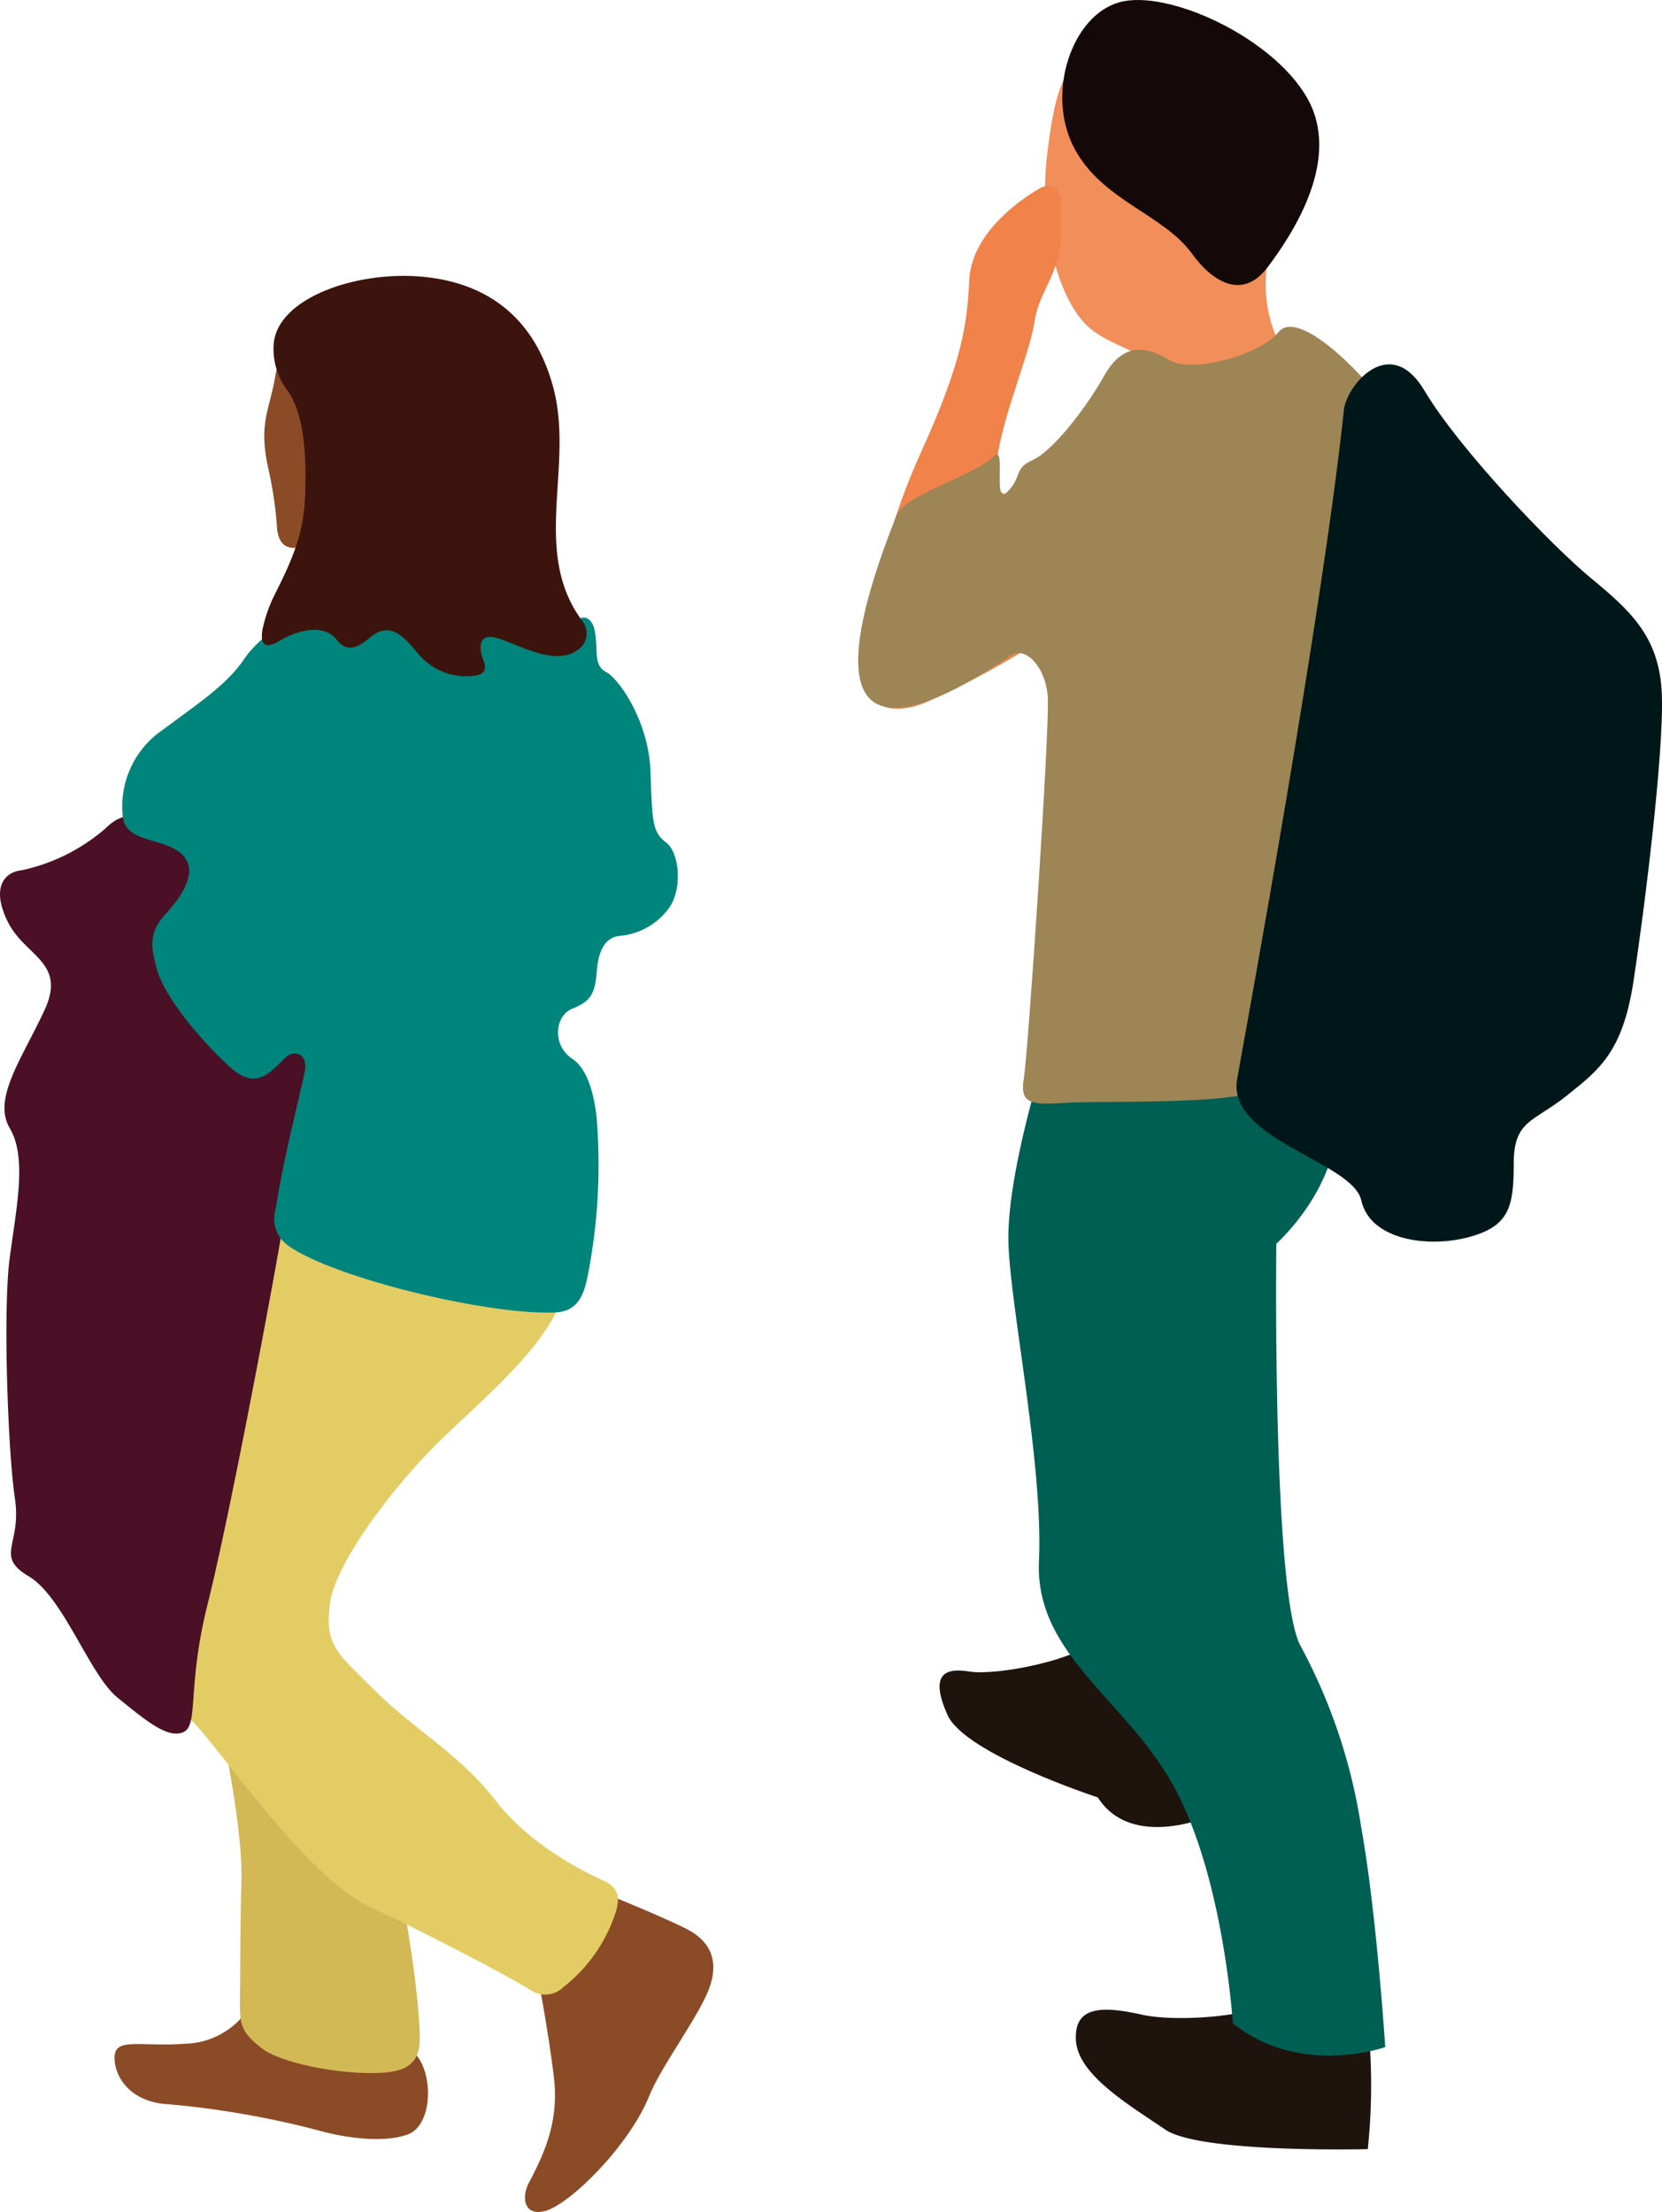
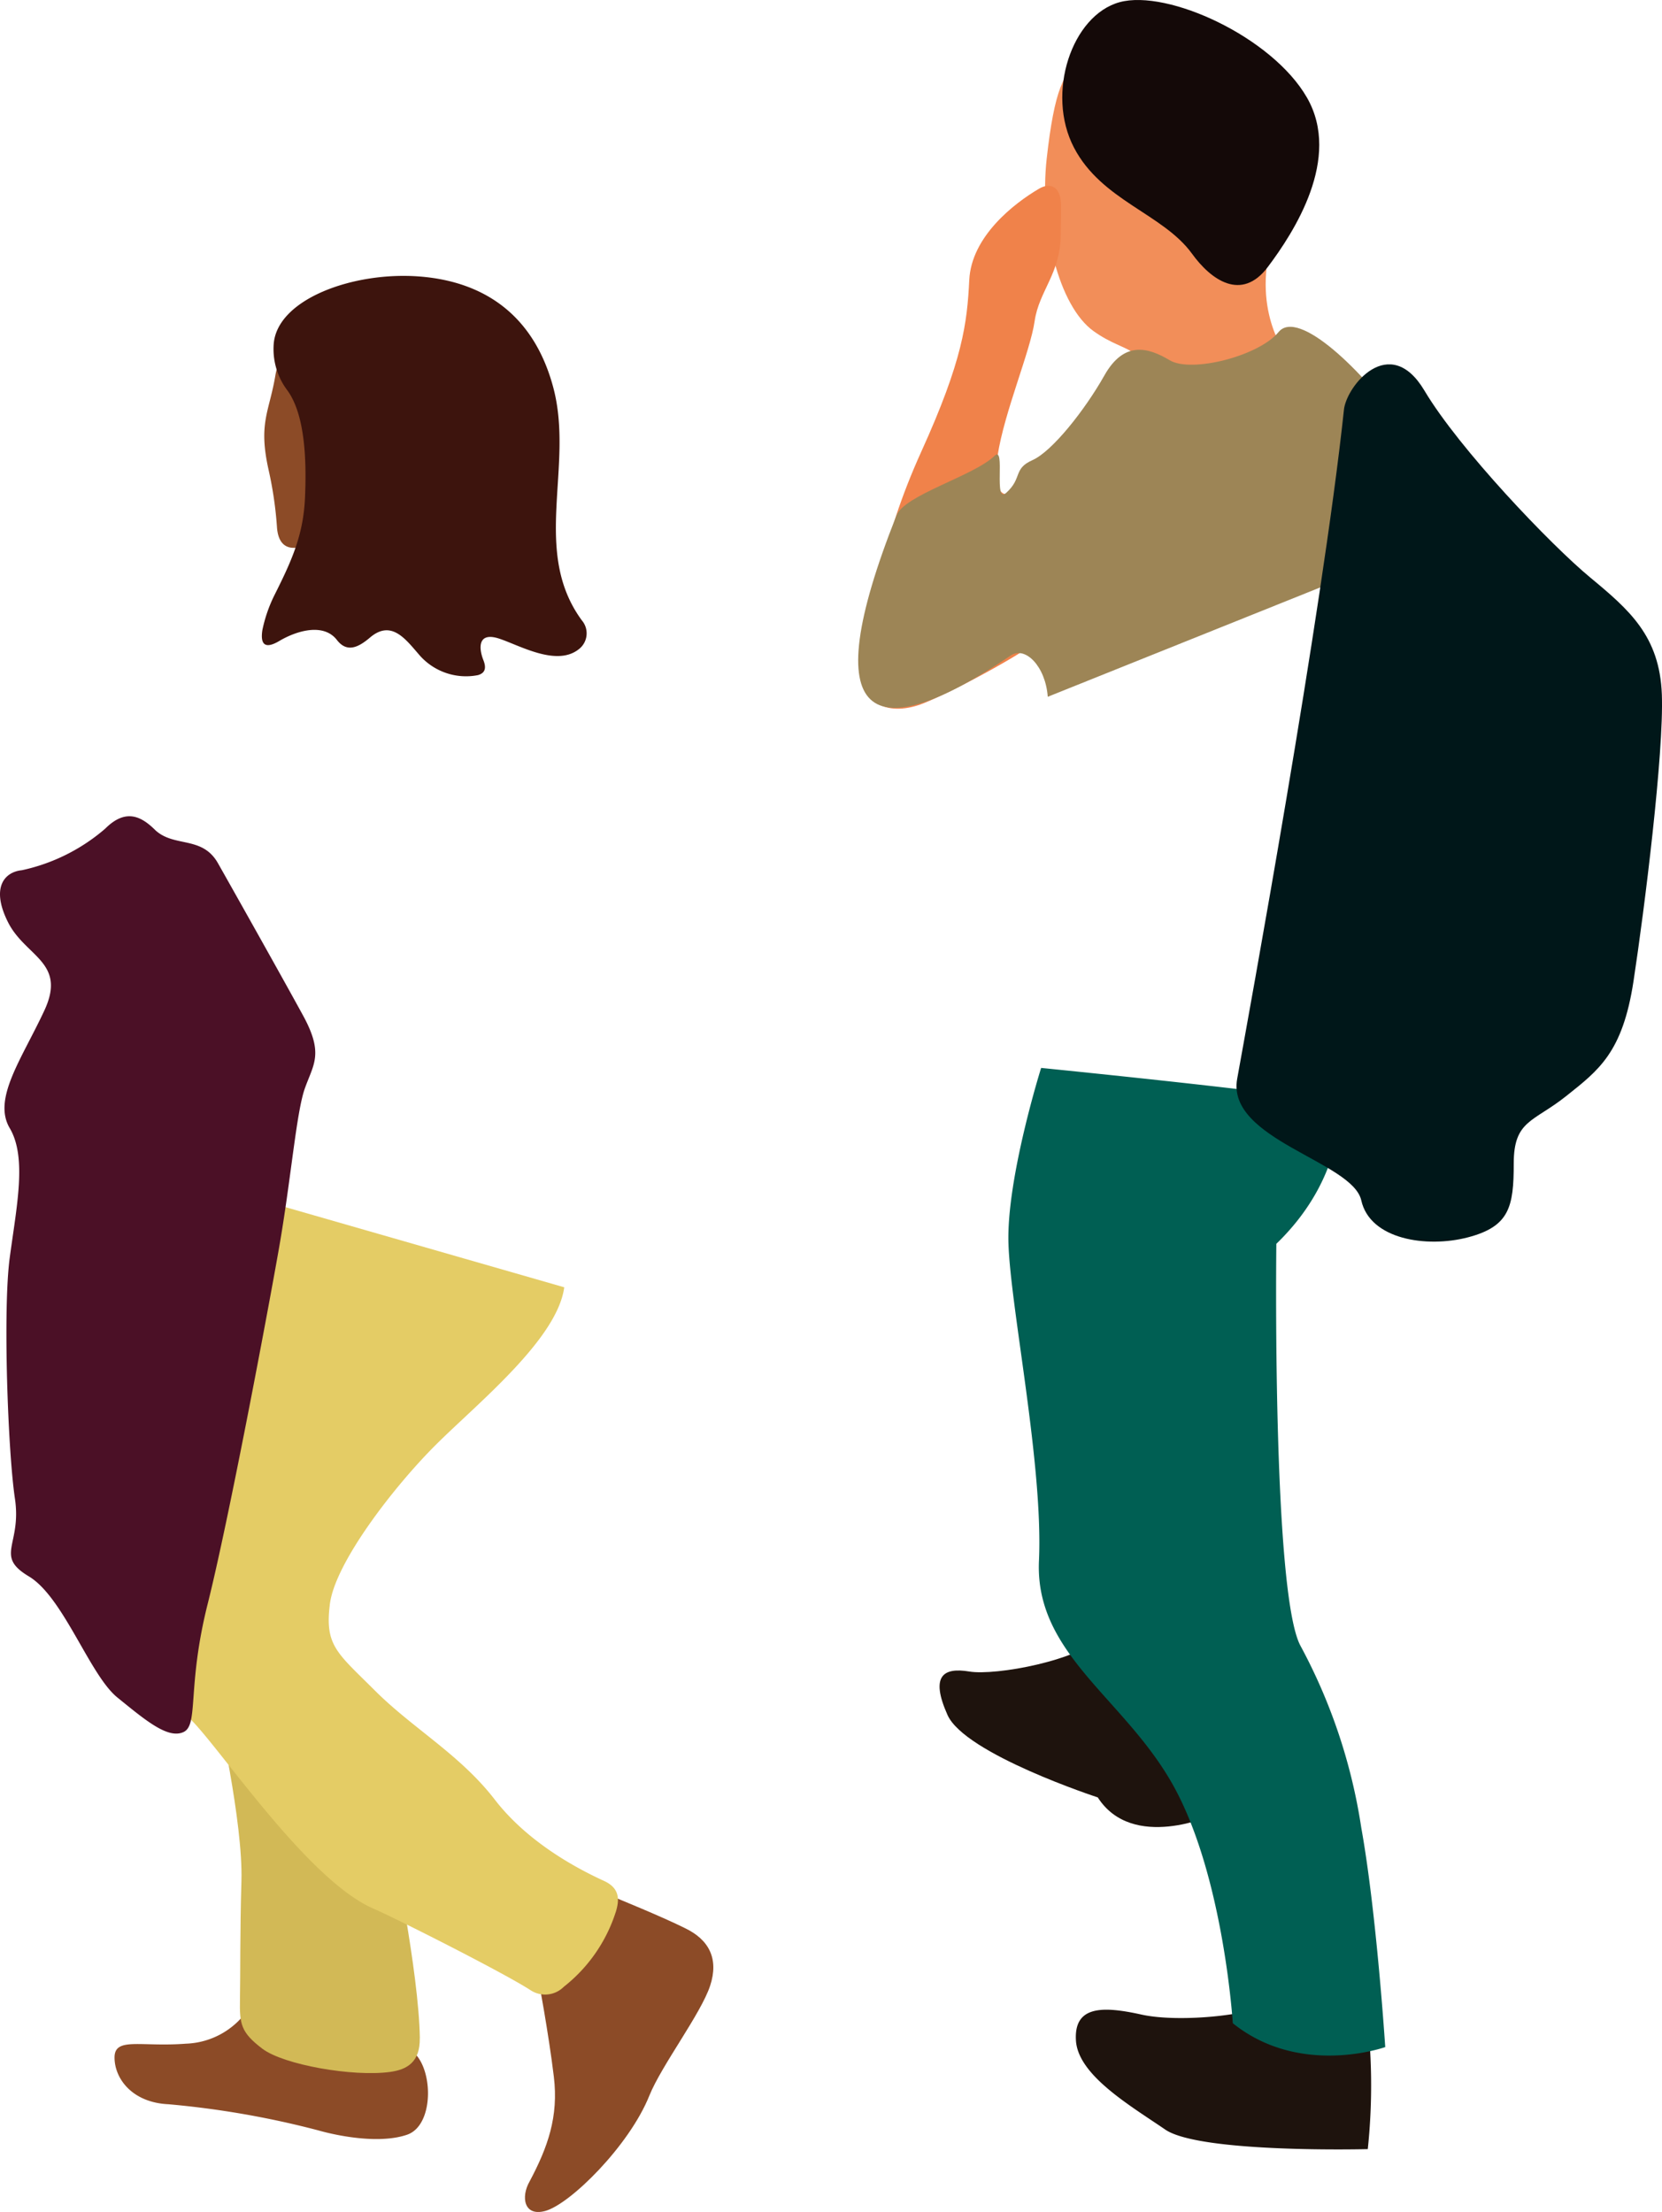
<svg xmlns="http://www.w3.org/2000/svg" id="illust" width="154" height="205" viewBox="0 0 154 205">
  <defs>
    <style>
      .cls-1 {
        fill: none;
      }

      .cls-2 {
        clip-path: url(#clip-path);
      }

      .cls-3 {
        fill: #f28e59;
      }

      .cls-10, .cls-11, .cls-12, .cls-13, .cls-14, .cls-15, .cls-3, .cls-4, .cls-5, .cls-6, .cls-7, .cls-8, .cls-9 {
        fill-rule: evenodd;
      }

      .cls-4 {
        fill: #140908;
      }

      .cls-5 {
        fill: #f0824a;
      }

      .cls-6 {
        fill: #1e130d;
      }

      .cls-7 {
        fill: #005f53;
      }

      .cls-8 {
        fill: #9d8556;
      }

      .cls-9 {
        fill: #001719;
      }

      .cls-10 {
        fill: #8c4b27;
      }

      .cls-11 {
        fill: #d2b956;
      }

      .cls-12 {
        fill: #e4cc65;
      }

      .cls-13 {
        fill: #4b1026;
      }

      .cls-14 {
        fill: #00857d;
      }

      .cls-15 {
        fill: #3d140d;
      }
    </style>
    <clipPath id="clip-path">
      <rect id="長方形_139" data-name="長方形 139" class="cls-1" width="154" height="205" />
    </clipPath>
  </defs>
  <g id="グループ_187" data-name="グループ 187" class="cls-2">
    <path id="パス_1551" data-name="パス 1551" class="cls-3" d="M119.764,33.335s-3.329-3.825-1.816-10.265-15.842-18.007-17.455-17.3S97.97,8.38,97.265,14.72s1.111,13.683,4.339,16,4.945,1.006,5.853,6.539,13.922.4,12.308-3.921" transform="translate(-0.277 -0.033)" />
    <path id="パス_1552" data-name="パス 1552" class="cls-4" d="M117.756,24.744c2.42-3.217,6.859-10.059,3.631-15.692S108.47-1.007,104.032.2,97.17,8.65,99.795,13.681c2.569,4.926,8.236,6.119,10.929,9.821,1.762,2.446,4.6,4.472,7.032,1.242" transform="translate(-0.281 0)" />
    <path id="パス_1553" data-name="パス 1553" class="cls-5" d="M95.693,45.159c-2.221,1.406-3.634,1.206-3.028-2.818s3.028-9.657,3.432-12.475,2.419-4.428,2.419-8.051c0-1.177.052-2.165.018-2.915-.068-1.417-.929-1.96-2.035-1.308-2.33,1.368-6.257,4.428-6.458,8.45s-.605,7.446-4.439,15.9-4.437,14.488-5.246,19.114,2.422,5.433,5.448,4.224S96.3,60.049,97.71,58.438s-2.017-13.279-2.017-13.279" transform="translate(-0.229 -0.099)" />
    <path id="パス_1554" data-name="パス 1554" class="cls-6" d="M126.823,186.762a56.469,56.469,0,0,1,.2,13.481s-15.539.4-18.767-1.811-8.075-5.029-8.274-8.248,2.423-3.22,6.056-2.413,10.9,0,12.107-1.209,8.677.2,8.677.2" transform="translate(-0.285 -1.066)" />
    <path id="パス_1555" data-name="パス 1555" class="cls-6" d="M112.661,169.064s-7.466,3.419-10.694-1.612c0,0-12.311-4.021-13.924-7.643s-.4-4.427,2.019-4.024,10.289-1.01,12.51-3.422,13.119,13.683,10.089,16.7" transform="translate(-0.249 -0.871)" />
    <path id="パス_1556" data-name="パス 1556" class="cls-7" d="M124.383,102.967s.606,6.637-5.851,12.877c0,0-.4,32.194,2.22,37.225a51.741,51.741,0,0,1,5.651,16.9c1.413,7.849,2.219,20.321,2.219,20.321s-7.867,2.82-14.125-2.211c0,0-.807-13.082-5.246-21.532S96.135,154.073,96.537,145.22s-2.625-23.341-2.826-29.376,3.026-16.3,3.026-16.3,28.252,2.818,27.646,3.422" transform="translate(-0.267 -0.57)" />
-     <path id="パス_1557" data-name="パス 1557" class="cls-8" d="M130.4,51.469c1.007-2.413,3.428-6.437-.2-11.671s-9.688-11.068-11.5-8.852-8.072,3.824-10.09,2.615-4.236-1.812-6.052,1.409-4.844,7.041-6.66,7.846-.924,1.662-2.421,3.02c-1.239,1.123-.037-4.443-1.091-3.419-1.919,1.865-8.334,3.619-9.087,5.516-7.726,19.475-2.251,21.679,10.581,12.994,1.346-.912,3.228,1.009,3.431,3.824s-1.818,33-2.222,35.411.809,2.418,4.036,2.216,15.336.2,17.758-1.207,8.88-6.639,9.081-10.261-.808-25.155,4.44-39.441" transform="translate(-0.227 -0.174)" />
+     <path id="パス_1557" data-name="パス 1557" class="cls-8" d="M130.4,51.469c1.007-2.413,3.428-6.437-.2-11.671s-9.688-11.068-11.5-8.852-8.072,3.824-10.09,2.615-4.236-1.812-6.052,1.409-4.844,7.041-6.66,7.846-.924,1.662-2.421,3.02c-1.239,1.123-.037-4.443-1.091-3.419-1.919,1.865-8.334,3.619-9.087,5.516-7.726,19.475-2.251,21.679,10.581,12.994,1.346-.912,3.228,1.009,3.431,3.824" transform="translate(-0.227 -0.174)" />
    <path id="パス_1558" data-name="パス 1558" class="cls-9" d="M124.85,38.21c.2-2.213,4.236-7.241,7.466-1.812s11.7,14.284,15.337,17.3,6.46,5.434,6.66,10.866-1.613,19.919-2.625,26.559-3.225,8.253-6.254,10.666-4.845,2.216-4.845,6.238-.4,5.835-4.237,6.842-9.083.2-9.889-3.422-12.513-5.633-11.5-11.268,7.871-43.058,9.889-61.972" transform="translate(-0.327 -0.195)" />
    <path id="パス_1559" data-name="パス 1559" class="cls-10" d="M37.114,190.8c-2.734,0-14.078-3.53-14.078-3.53a7.265,7.265,0,0,1-5.793,3.209c-4.182.321-6.6-.644-6.6,1.283s1.605,4.169,4.989,4.329A83.5,83.5,0,0,1,29.473,198.5c2.26.641,5.909,1.242,8.291.41,2.947-1.029,2.33-8.113-.65-8.113" transform="translate(-0.03 -1.073)" />
    <path id="パス_1560" data-name="パス 1560" class="cls-11" d="M38.96,189.8c-.1-6.177-2.564-17.983-2.585-18l-16.2-12.6s2.412,10.582,2.253,16.037c-.141,4.832-.092,8.774-.136,10.95-.04,2.311.071,3.077,2.079,4.6,1.946,1.479,8.364,2.623,11.831,2.149,1.56-.214,2.786-.894,2.753-3.134" transform="translate(-0.057 -0.912)" />
    <path id="パス_1561" data-name="パス 1561" class="cls-10" d="M63.593,179.7c-2.033-1.012-6.02-2.656-7.469-3.233-1.61-.637-6.115,7.862-6.115,7.862s.966,5.131,1.448,9.142c.45,3.708-.557,6.536-2.246,9.713-.818,1.423-.539,3.274,1.445,2.737,2.325-.631,7.8-6.067,9.649-10.685,1.124-2.8,4.78-7.589,5.636-10.194.813-2.475-.081-4.264-2.349-5.341" transform="translate(-0.139 -1.011)" />
    <path id="パス_1562" data-name="パス 1562" class="cls-12" d="M57.094,177.869c.364-1.169.384-2.229-1.064-2.9-2.092-.961-6.922-3.372-10.138-7.542s-7.564-6.572-11.1-10.1-4.663-4.173-4.181-8.022,5.952-10.909,9.815-14.761,11.255-9.787,11.9-14.6l-28.462-8.184s-6.913,35.125-7.721,38.016-1.292,7.7,1.284,9.946,10.938,15.079,17.216,17.805c2.222.963,12.19,6.015,14.558,7.559a2.445,2.445,0,0,0,3.081-.31,14.408,14.408,0,0,0,4.81-6.912" transform="translate(-0.044 -0.64)" />
    <path id="パス_1563" data-name="パス 1563" class="cls-13" d="M14.412,77.394c-1.283-1.28-2.734-2.086-4.664-.159a17.43,17.43,0,0,1-7.72,3.852C.42,81.246-.871,82.685.74,85.9S6.2,89.588,4.115,94.077-.709,102.26.9,104.987s.644,7.211,0,12.027-.166,17.969.482,22.3-1.925,5.294,1.288,7.217,5.633,9.141,8.208,11.228,4.659,3.857,6.11,3.209.319-4.175,2.252-11.87,5.465-26.467,6.594-32.883,1.615-12.674,2.417-14.92,1.762-3.2-.166-6.736S21.655,83.016,20.2,80.444,16.182,79,14.412,77.394" transform="translate(0 -0.436)" />
-     <path id="パス_1564" data-name="パス 1564" class="cls-14" d="M51.439,121.962c-6.253.251-20.68-3.244-24.765-6.245a3.036,3.036,0,0,1-1.1-3.334c.7-4.51,1.749-8.434,2.685-12.683.368-1.8-1.05-2.21-1.917-1.23-1.4,1.4-2.636,2.793-4.88.852-2.139-1.9-6.088-6.256-6.905-9.214-.623-2.27-.663-3.474.861-5.128,1.708-1.856,3.151-4.261,1.216-5.7-1.863-1.382-5.083-.888-5.238-3.444a8.564,8.564,0,0,1,3.7-7.86c3.216-2.407,5.95-4.178,7.56-6.577s6.88-6.3,11.059-4.855c.729.248,13.93,2.933,16.688,3.254,2.092.238,2.9-.639,2.977-1.522s1.448-1.209,1.77.556-.163,3.134,1.045,3.773,3.949,4.57,4.111,9.22.166,5.617,1.448,6.578,1.61,4.65,0,6.415a6.333,6.333,0,0,1-4.344,2.246c-1.288.159-1.93,1.279-2.09,3.366s-.644,2.731-2.253,3.371-1.932,3.366,0,4.653c1.222.812,1.93,2.715,2.242,5.382a53.1,53.1,0,0,1-.826,14.753c-.409,2.116-1.14,3.292-3.042,3.371" transform="translate(-0.032 -0.322)" />
    <path id="パス_1565" data-name="パス 1565" class="cls-10" d="M29.134,29.482s-3.061,2.561-3.543,5.452c-.574,3.447-1.613,4.431-.623,8.831a35.066,35.066,0,0,1,.761,5.19c.184,3.318,3.284,1.823,4.853.257,2.093-2.086,2.894-13.792-1.448-19.729" transform="translate(-0.07 -0.169)" />
    <path id="パス_1566" data-name="パス 1566" class="cls-15" d="M25.43,32.028a6.359,6.359,0,0,0,1.288,4.329c1.61,2.246,1.77,6.421,1.61,9.949s-1.293,5.935-2.9,9.141a13.431,13.431,0,0,0-1.042,3.066c-.184,1.144.06,1.93,1.567,1.036,1.594-.945,4.1-1.7,5.341-.081.95,1.225,2.033.639,3.064-.238,1.954-1.659,3.265.124,4.474,1.511a5.725,5.725,0,0,0,5.522,1.976c.617-.175.818-.594.509-1.379-.455-1.152-.52-2.661,1.47-2,1.9.631,5.287,2.6,7.347.993a1.852,1.852,0,0,0,.305-2.686c-4.718-6.432-.687-14.265-2.655-21.606-1.762-6.578-6.271-9.79-12.384-10.267S25.758,27.855,25.43,32.028" transform="translate(-0.069 -0.147)" />
  </g>
</svg>